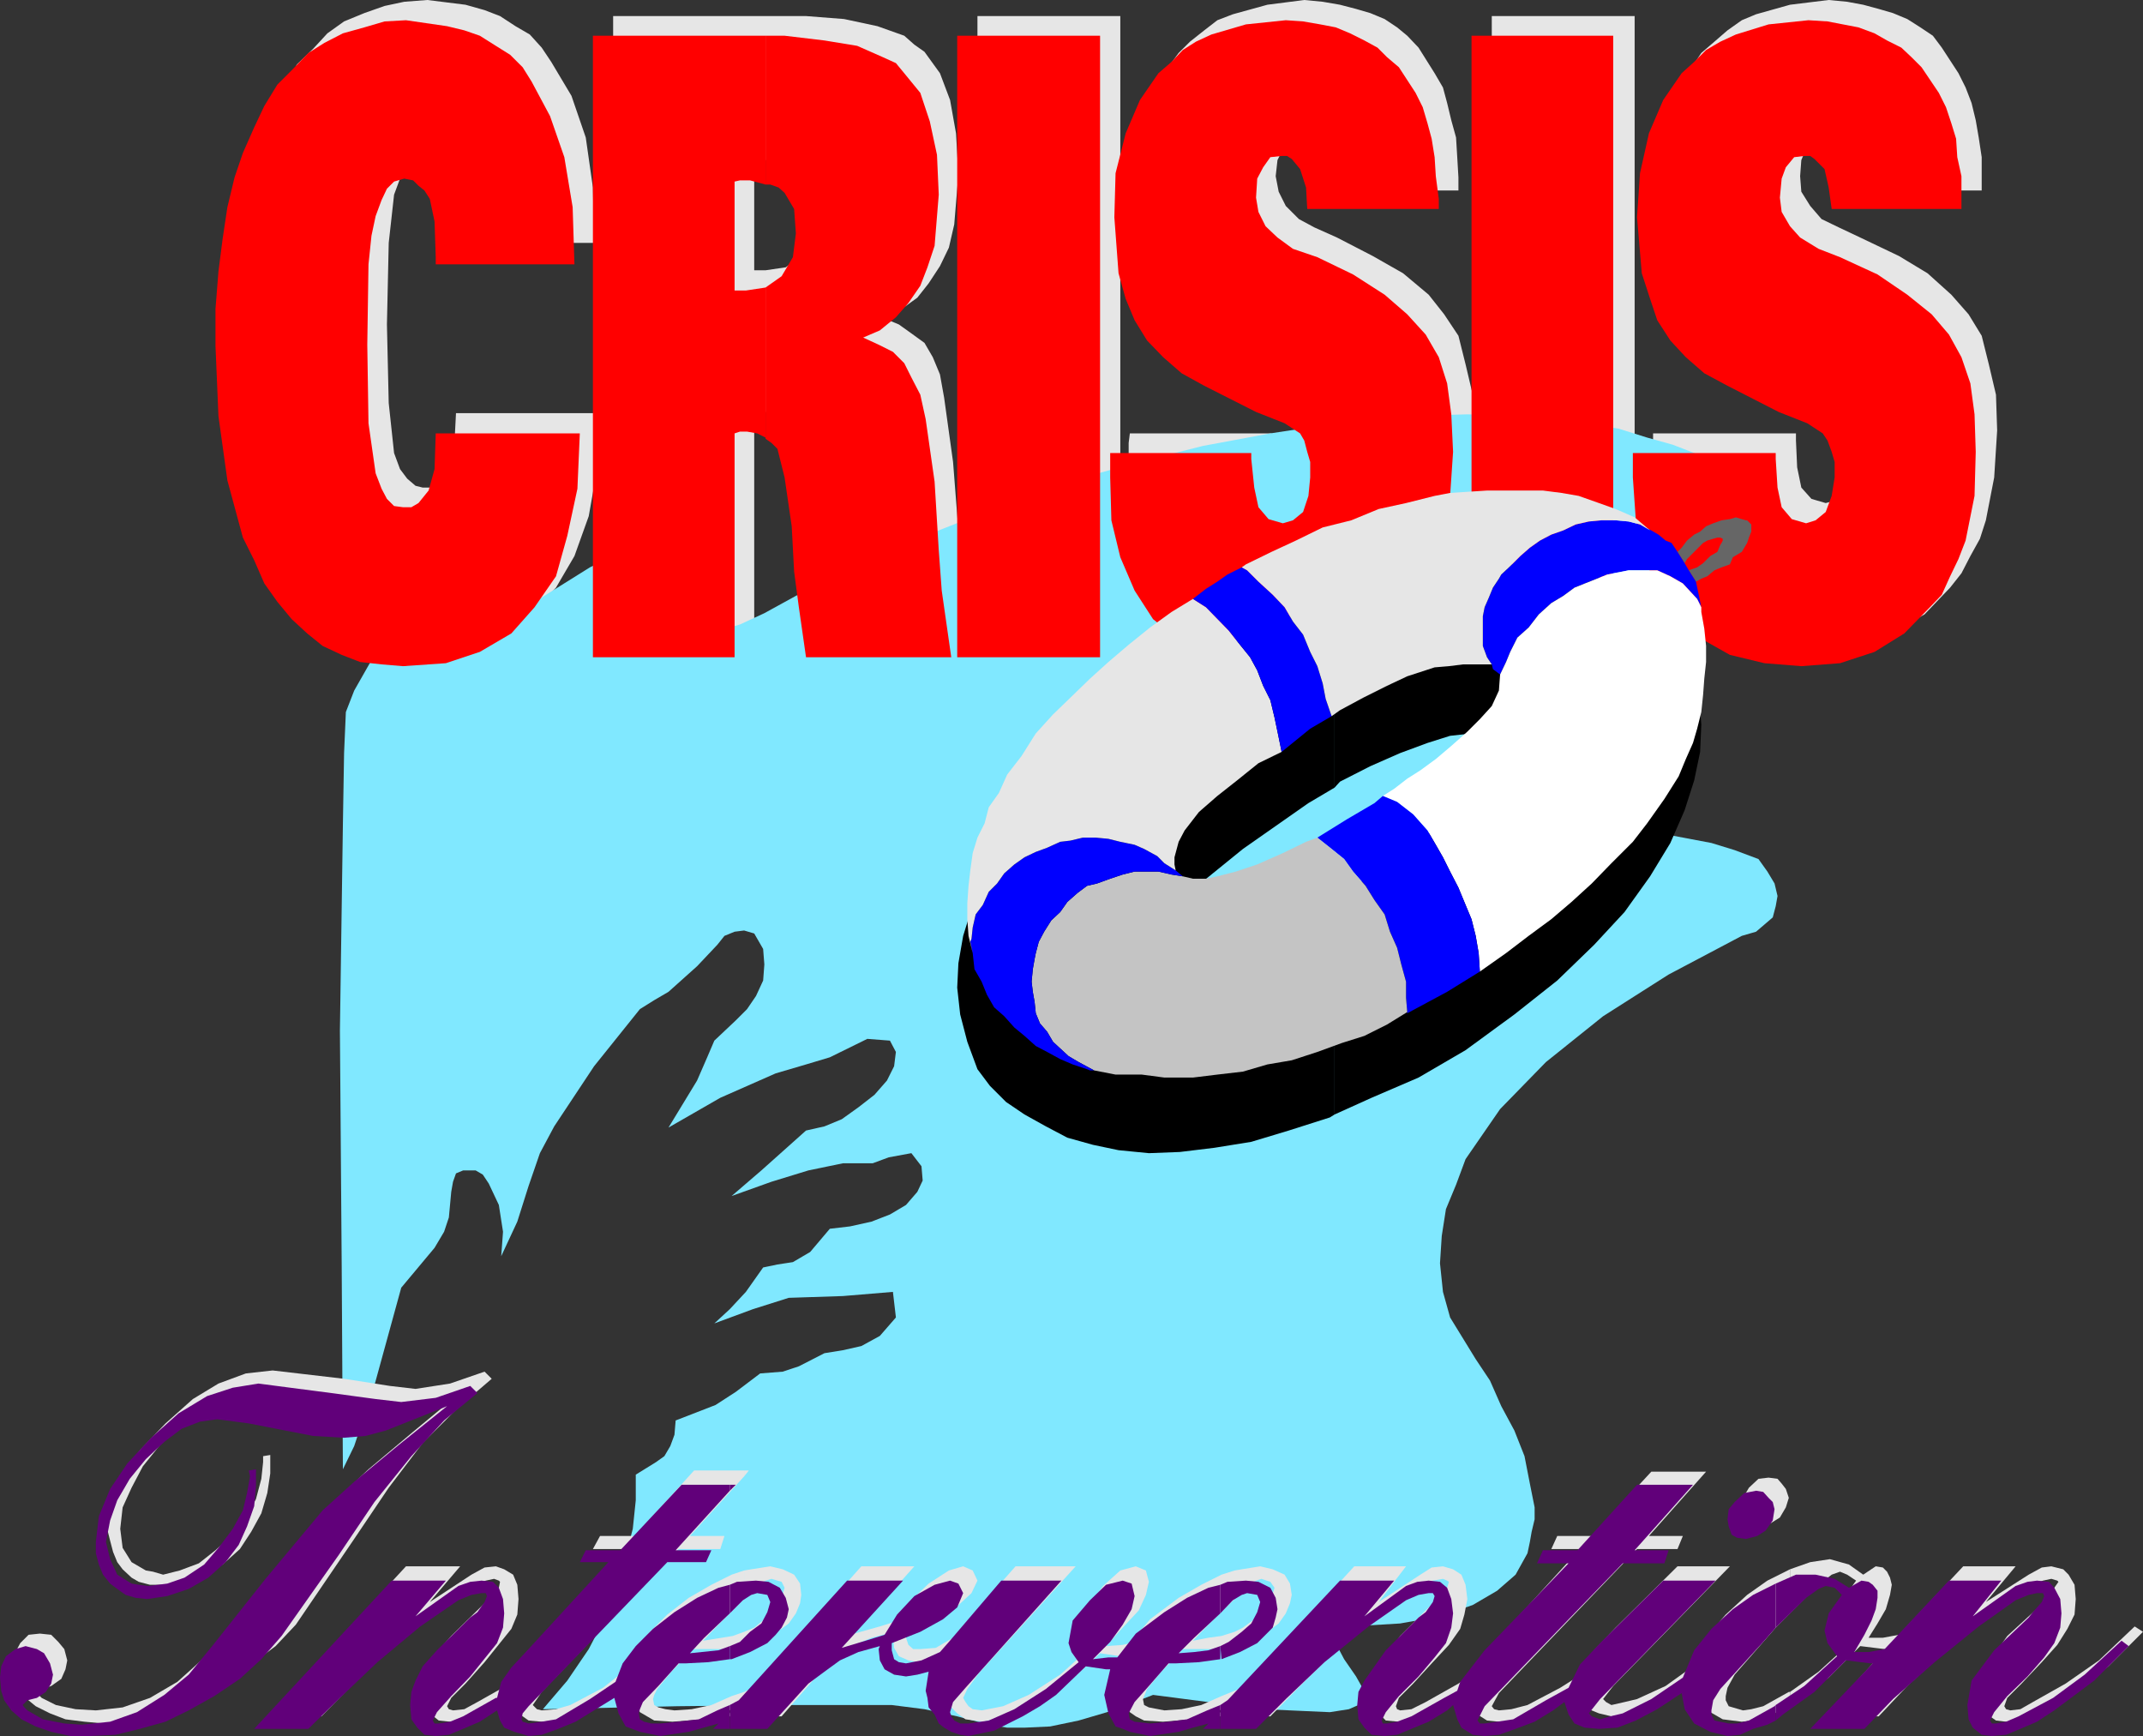
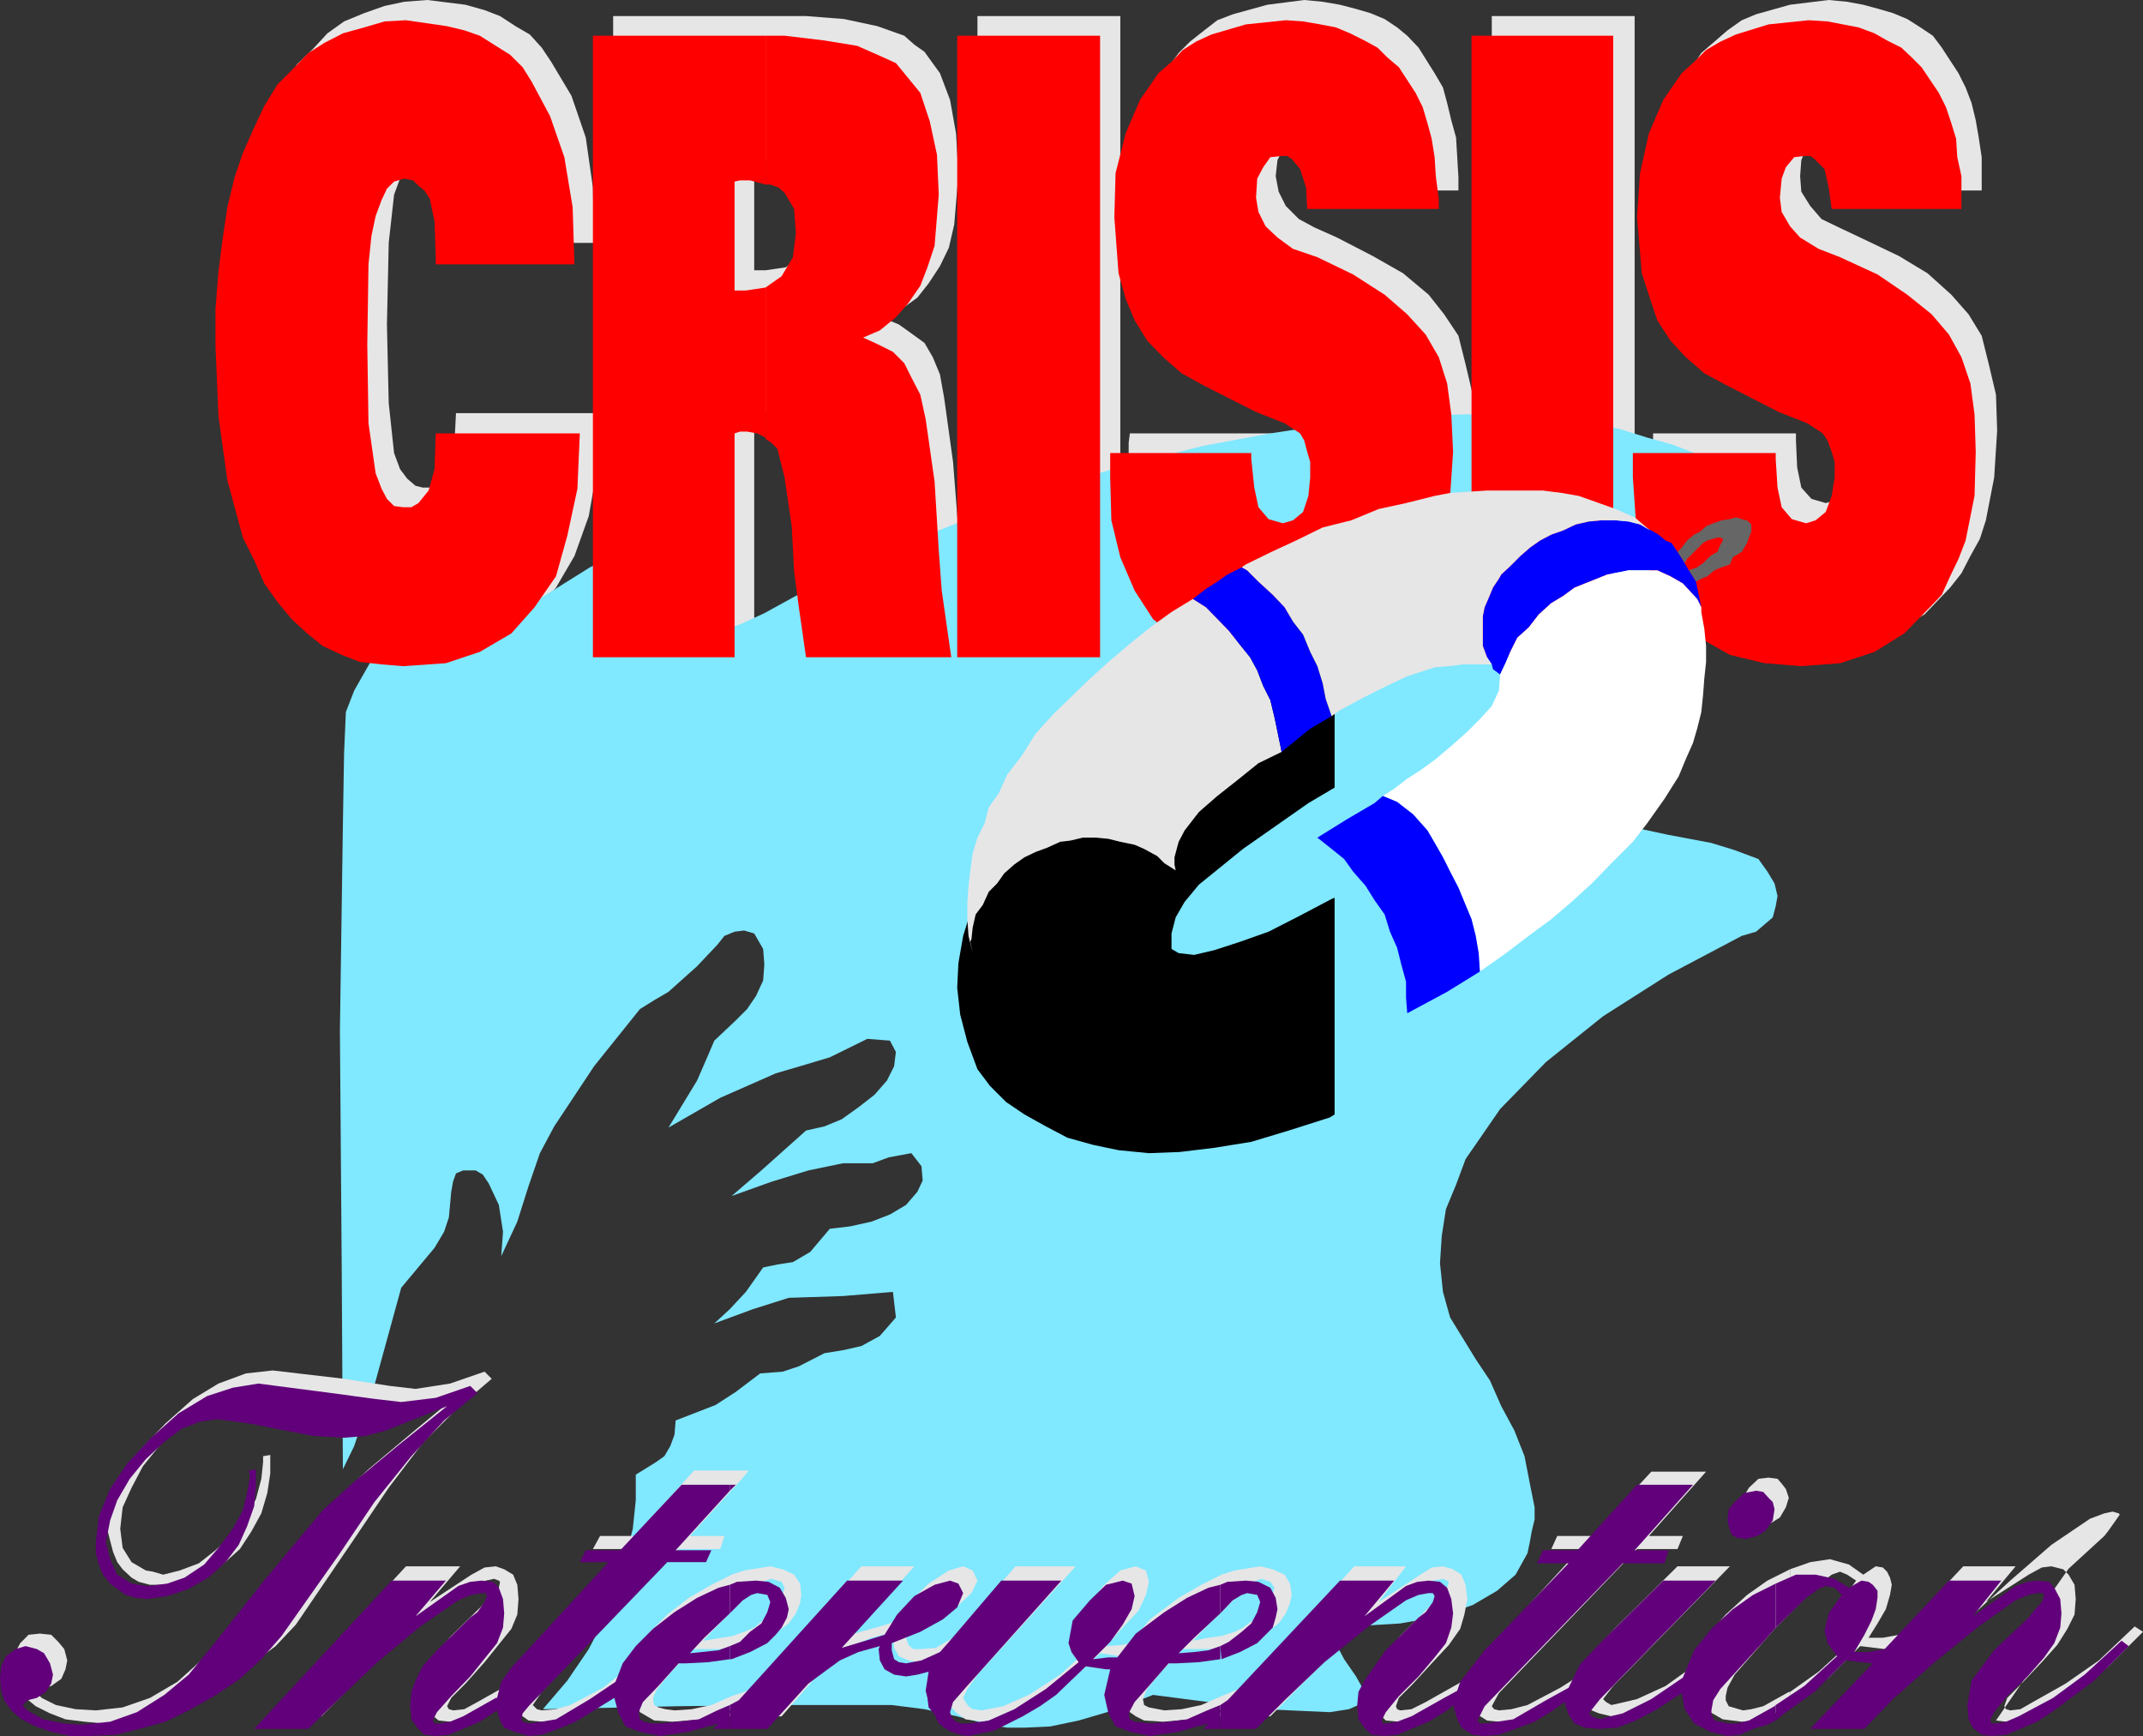
<svg xmlns="http://www.w3.org/2000/svg" width="360" height="291.598">
  <rect width="100%" height="100%" fill="#333333" stroke="none" />
  <path fill="#e6e6e6" d="M277.7 72.797h24V74l.202 4.5.7 3.398 1.699 1.899 2.398.703 1.903-.5 1.5-1.402 1.199-2.399.199-3.402v-2.399l-.5-2.101-.7-1.7-.698-1.199-2.903-1.699-4.5-1.902L293.5 61.5l-3.598-2.402-3.3-2.399-2.7-3.101-1.902-3.2-1.398-3.601-1.2-4-1-9.598.7-7.5 1.199-6.5 2.398-5.699 3.102-4.602L288 7l2.2-1.902 2.402-1.7 2.398-1 5.7-1.601L307.2 0l3.1.297 2.7.5 2.602.703 2.398.7 2.402 1 2.2 1.398L324.699 6l1.5 2L329 12.297l1.2 2.402 1 2.598.702 2.902.5 2.899.5 3.3V32H311l-.398-3.902L309.8 25l-1.602-1.703-.797-.5h-.902l-1.7.3-1.198 1.403-1 2.398-.2 2.7.2 2.601 1.5 2.399L306 36.797l2.902 1.402 3.598 1.7L319 43l4.8 2.898 4 3.602 2.9 3.297 2.202 3.601 1.2 4.801 1.199 5.098.199 6-.5 7.902-1.398 7.2-1 3.101L331 93.398l-1.5 2.899-1.898 2.402-4.301 4.5-5.102 2.899L312.5 108l-6.3.797-6.7-.5-5.5-1.7-5-2.597-3.898-3.402L282 95.797l-2.398-5.297-1.403-6.5-.5-7.203v-4M274.602 2.7v104.097h-24V2.699h24M189.8 72.797h23.802V74l.5 4.5.699 3.398 1.699 1.899 2.102.703 2.199-.5 1.398-1.402 1.203-2.399.297-3.402-.297-2.399-.203-2.101-.699-1.7-.7-1.199-2.898-1.699-4.601-1.902-8.899-4.297-3.601-2.402-3.102-2.399-2.597-3.101-1.903-3.2-1.699-3.601-1-4-.898-9.598.199-7.5 1.699-6.5 2.102-5.699L198 8.898 199.902 7l2.399-1.902 2.199-1.7 2.602-1 5.8-1.601 6.2-.797 3.097.297 2.903.5 2.699.703 2.398.7 2.403 1 2.097 1.398L236.402 6l1.899 2L241 12.297l1.402 2.402.7 2.598.699 2.902.8 2.899.2 3.3.199 3.399V32h-21.8l-.5-3.902-.9-3.098-1.198-1.703-1-.5h-1l-1.903.3-.898 1.403-1.2 2.398-.3 2.7.5 2.601L216 34.598l2.2 2.199 2.6 1.402 3.802 1.7 6 3.101 5.097 2.898L240 49.5l2.602 3.297L245 56.398l1.2 4.801 1.202 5.098.297 6-.5 7.902-1.699 7.2-.898 3.101-1.5 2.898-1.403 2.899-1.898 2.402-4.399 4.5-5.203 2.899-5.597 1.902-6.2.797-6.703-.5-5.797-1.7-4.8-2.597-3.801-3.402-3.602-4.801-1.898-5.297-1.7-6.5-.5-7.203v-2.399l.2-1.601M188.2 2.7v104.097h-24V2.699h24M132 44.898v25.5l1.2.7.702 1.199 1.5 4.5.899 8.402.5 7.5.5 6 1.398 8.098h24.5l-1.699-11-.5-6.7-.898-11.5-1.5-10.8-.7-3.899L156.7 60l-1.398-2.402L153.1 56l-2.1-1.5-2.898-1.203 3.097-1.2L154.102 50 156 47.598l1.902-2.899 1.5-3.101.899-3.899.699-8.402-.398-6.899-1-5.601-1.7-4.5-2.601-3.598-1.7-1.199-1.699-1.5-4.5-1.602-5.601-1.199-6.399-.5H132v24.7h1l1.2.699 1.202 1 1.2 2.601.398 3.899-.398 4.3-2 3.102L132 44.898m0-17.5V2.7h-29v104.098h23.7v-37.4l1.202-.199h1l1.7.2 1.199.5.199.5v-25.5l-3.398.5h-1.903v-18.2l1.203-.3h1.5l2.598.5m-31.2 41.999-.5 9.399-1.398 7.902-2.402 6.7-3.098 5.3-4.101 4.5L84 106.098 78 108l-7 .797-3.598-.297-3.3-.703-3.403-1.2-3.097-1.398-2.903-2-2.398-2.601L49.902 98 48 94.598l-1.898-3.801-1.903-3.899-2.699-9.601-1.2-10.5-.5-12v-6.5l.5-6 .5-5.5.7-5.297 1.5-4.8 1.2-4.602L46.101 18 48 14.2l1.902-3.403 2.7-2.598L55 5.598l2.8-2 3.4-1.399L64.601 1l3.3-.703 3.9-.297 6.398.797 3.203.902L84 2.7l2.602 1.7L89 5.796 91 8l1.602 2.398 3.398 5.7 2.402 7 1.2 8.402.199 9.297H76.6v-.899l-.3-6-.7-4.101-.699-1.2-1.203-1-1-.699H71.3l-1.5.301-1.399 1.2L67.2 30l-1 2.7-.398 3.597-.5 4.5L65 54.5l.3 13.2.9 8.398 1 2.699 1.202 1.601 1.399 1.2 1.199.3h1.5l.902-1 2-1.898.899-3.8.3-5.802h24.2" />
  <path fill="#80e8ff" d="m57.602 246.797-.2-34.098-.3-39.601.5-34.598.199-12 .3-6.902L59.5 116l2.902-5.102 3.598-4.5 2.2-1.199 1.902-.8 1.699.8.699.7.2.699v2.902l.5.5 1.702.398 2.598-.898 3.402-2.203 8.598-6 9.602-6 4.3-2.098 2.2-.5 1.898-.3 1.902.3 1 .5.2.399v1l-.2 1.699v2.101l.5 2.899.899 2.402 1.5 1.7 2.101.699 2.399.3 3.199-.5 3.3-1 4.102-1.898 9.098-5 9.902-4.602 10.297-4.3 10.801-4.301 11-3.899 11.102-3.101 11.5-2.899 11.3-2.101 11.2-1.7 11.097-1.199 10.801-.3 10.5.3 5.102.7 5 .699 4.8.703 4.797 1.5L281 74.7l4.402 1.698 4 1.602 3.899 2.2.898.698.801 1.5V85.2l-1.2 2.399-.8.8-.7.2L290.403 92l-4.601 4.5-6 4.297-3.301 1.5-3.898.902-5.5 14-1.7 5.2L264.7 127l.301 3.398.402 2.602 1.5 2.2 1.899 1.597 4.8 2 6.5 1.402 7.399 1.399 3.902 1.199 4 1.5 1.5 2.101 1.2 2 .5 2.102-.301 1.7-.5 1.898-1.399 1.199L295 156.5l-2.398.7-12.301 6.5-11 7-9.602 7.698-7.699 7.899-5.8 8.402-1.598 4.301-1.7 4.098-.703 4.5-.297 4.601.5 4.801 1.2 4.297 4.3 7 2.399 3.601 1.898 4.301 2.203 4.098 1.7 4.3.898 4.602.8 4v2l-.5 2.098L257 259l-.398 1.898-2 3.602-3.102 2.7-4.098 2.398-5.5 1.902-6.703 1.2-8.398.5-1.399.898-.8 1.5.3 1.402.899 1.7 2 2.898.898 1.601.5 1.2v1l-1 1-1.597.699-3.2.5-11.203-.5-18.5-2.399-6.699 2.598-5.8 1.703-4.798 1-4.3.2h-2.903l-3.097-.5-5.301-1.403-5.5-1.2-5.5-.699H132l-18.2.2-22.6.5 4.1-4.801L98.903 277l2.598-5 1.902-5.3 1.7-5.302 1.199-4.601.5-4.797v-4.3l3.398-2.102 1.403-1 1-1.7.699-1.898.199-2.402 6.7-2.598 3.402-2.203 4.097-3.098 3.801-.3 2.7-.899 4.3-2.203 3.102-.5 3.097-.7 3.102-1.699 2.699-3.101L150 217l-8.398.7-9.102.3-6 1.898-6.5 2.399 2.602-2.399L125.3 217l2.898-4.102 2.403-.5 2.597-.398 2.903-1.703 3.3-3.899L142.8 206l3.601-.8 3.098-1.2 2.7-1.602 1.902-2.199.898-1.902-.2-2.399-1.698-2.199-3.801.7-2.7 1h-5l-5.8 1.199-6.2 1.902-6.699 2.398 5-4.3 7.5-6.7 3.098-.699 2.902-1.199 2.797-2 2.703-2.102L149 181.5l1.2-2.402.3-2.399-1-1.902-3.8-.297-6.298 3.098-4 1.199-5.101 1.5-9.301 4.101-8.7 5 4.802-7.898 1.699-3.902 1.199-2.801 3.602-3.399 1.898-1.898 1.5-2.203 1.2-2.598.202-2.699-.203-2.602-1.5-2.601-1.699-.5-1.598.203-1.703.7-1.199 1.5-3.398 3.597-4.801 4.3-2.399 1.403-2.402 1.5-7.7 9.598-6.698 10.101-2.403 4.5-1.898 5.5-1.899 6L84.2 211l.301-4.102-.7-4.5-1.698-3.601-1-1.5-1.2-.7h-2.101l-1.2.5-.5 1.403-.3 1.7-.399 4.3-.8 2.398-1.602 2.7-5.598 6.699-5 18.203-1.703 4.797-1.199 3.601-1.898 3.899" />
-   <path fill="#e6e6e6" d="M300.7 284.2v2.398l1.202-1 5.297-3.801 5.301-5.297 4.102.5h.199L306.5 288.297h9.102l4.8-5.098 7-6.402 6.899-6 6.5-4.399 2.398-.898 1.403-.3 1 .3.199.2-.7 1-1.199 1.698-.703.899-6 5.5-3.597 5.101-1 4.301.3 2.2.7 1.398L335.3 289l1.699.2 2.102-.2 2.699-1 2.601-1.203 3.098-1.899 6.7-5 5.8-5.8-1.398-.899-6 5.7-5.602 3.898-5.5 3.101-2.098 1.2-1.703.199-.699-.2-.3-.5.5-1.398 2.402-2.402 3.398-3.598 2.602-2.902 1.699-2.7 1.199-2.398.2-2.601-.2-2.399-1-1.699-.898-.902-2-.5-1.602.199-2.2 1.203-7.198 4.598 5-6H329.8l-10.8 11.5-2.7.5h-2.398l1.5-2.399 1.399-2.402.699-2.399.3-1.699-.3-1.199-.5-1-.7-.703-1.198-.2L313 264.5l-2.398-1.703-3.2-.899-3.3.5-3.403 1.2V271l4.801-4.8 2.2-1.7 1.402-.5 1.199.5 1.5 1-2.2 3.098-.699 3.101.5 1.899 1.598 2.199-5.5 5-4.8 3.402" />
+   <path fill="#e6e6e6" d="M300.7 284.2v2.398l1.202-1 5.297-3.801 5.301-5.297 4.102.5h.199h9.102l4.8-5.098 7-6.402 6.899-6 6.5-4.399 2.398-.898 1.403-.3 1 .3.199.2-.7 1-1.199 1.698-.703.899-6 5.5-3.597 5.101-1 4.301.3 2.2.7 1.398L335.3 289l1.699.2 2.102-.2 2.699-1 2.601-1.203 3.098-1.899 6.7-5 5.8-5.8-1.398-.899-6 5.7-5.602 3.898-5.5 3.101-2.098 1.2-1.703.199-.699-.2-.3-.5.5-1.398 2.402-2.402 3.398-3.598 2.602-2.902 1.699-2.7 1.199-2.398.2-2.601-.2-2.399-1-1.699-.898-.902-2-.5-1.602.199-2.2 1.203-7.198 4.598 5-6H329.8l-10.8 11.5-2.7.5h-2.398l1.5-2.399 1.399-2.402.699-2.399.3-1.699-.3-1.199-.5-1-.7-.703-1.198-.2L313 264.5l-2.398-1.703-3.2-.899-3.3.5-3.403 1.2V271l4.801-4.8 2.2-1.7 1.402-.5 1.199.5 1.5 1-2.2 3.098-.699 3.101.5 1.899 1.598 2.199-5.5 5-4.8 3.402" />
  <path fill="#e6e6e6" d="M300.7 271v-7.402l-3.798 1.902-3.402 2.398-3.598 3.301-3.101 3.598-1.7 4.601-5.3 3.801-4.801 2.2-2.098.5-2.203.5-.898-.5-.5-.5 1.699-2.2 19.602-20.101H281.8l-10.399 10.3-3.601 3.801-1.899 3.899-3.8 2.402-5.5 2.898-2.7.7-2.101.199-.801-.2-.398-.5 1.199-2.199L275 260.2h6.8l.9-2.199H277l9.602-10.8h-9.2l-10 10.8h-5.8l-1 2.2h4.8l-13.601 14.898-4.102 5-1 1.5-1.699 1.199-5.5 3.101-2.398 1.2-1.903.199-.5-.2-.199-.5.5-1.398 2.402-2.402 3.297-3.598 2.703-2.902 1.899-2.7.699-2.398.5-2.601-.3-2.399-.7-1.699-1.398-.902-1.7-.5-1.902.199-1.898 1.203-7 4.598 4.597-6H227.5L208.8 283.5h-.198l-1.2.5v4.297h6l5-5.098 6.5-6.402 7.399-6 6.3-4.399 2.098-.898 1.703-.3.7.3.3.2-.3 1-1.403 1.698-1 .899-5.5 5.5-3.597 5.101-1 1.899-.2 2.402.2 2.2 1 1.398L232.8 289l2.199.2 2.102-.2 2.398-1 2.902-1.203 3.098-1.899 1-.699.2 2.2 1.202 1.398L249.8 289l2 .2 2.398-.2 2.602-1 3.101-1.203 3.399-1.899 1.898-1.199.203 1.899 1.5 1.5 1.7.699 2.097.5 3.403-.5 3.097-1.2 3.602-1.898 4.101-2.699.5 2.7 1.399 2.597 2.601 1.5 3.2.402L294.5 289l2.402-.703 2.399-1 1.398-.7V284.2h-.199l-4.3 2.399-2 .5-1.4.199-2.398-.7-.5-1v-.699l.297-1.398 1.203-2.203 6.899-7.899 2.398-2.398m-93.297 3.097v2.199l3.297-1.2 2.903-1.5 1.199-.898L216 271l.7-1.703.3-1.399-.3-1.898-.9-1.5-2-.902-2.1-.5-3.098.5-1.2.199v4.8l1.899-2.199L211 265.5l.902-.3 1.5.5.7 1-.5 1.698-1.403 1.899-1.5 1.703-1.898 1.398-1.399.7m0-5.5v-4.801l-2.203.703-3.398 1.7-3.801 2.198-4.8 3.602-3.4 4-1.198.297-2.801.203 2.8-3.102 2.7-2.898 1.199-2.602.5-2.199-.5-1.902-1.7-.7-2.6.7-2.9 2.601-2.698 3.899-.7 3.3.297 2 .903 1.2-5 4.5-5.301 3.402-4.301 1.899-3.598.699-1.5-.2-.703-.5-.5-.699-.398-.699.699-1.5 1.902-2.601 16.297-18h-10.097l-9.102 10.3-1.398 1.7-2.903 1.699-2.597.203h-1.2l-.8-.703-.403-1.2-.297-1.5L157 272l3.602-2 2.597-2.402 1-2.098-.797-1.703-1.601-.7-2.399.7L156 266l-2.898 2.797-2.102 3.402-3.2 1-4.3 1.2 10.102-11.301h-8.903L126.5 283.5l-1.5.7v4.097h6.3l6.9-7.899 2.202-2L143 276.5l3.402-1.402 3.797-1-.199.5.2 2.199.8 1.402 1.602.7 1.5.3 2.097-.3 2-.5-.297 3.199v1.601l1 2.399 1.2 1.5.699.699 1.398 1 1.5.203 1.403.2 4.097-.903 5-2.399 2.703-1.5 2.899-2.101 5-4.598 3.398.5h.403l-.7 4.301.297 2.898 1.602 2.2 1 .699 1.398.703 3.203.2 4.797-.403 2.602-.797 2.601-.902-.902 1.199h2.902V284l-2.203.898-3.398 1.5-3.301.7-2.898.199-2.602-.5-.8-.399-.2-1 .7-1.699 2.402-2.902 3.597-3.797h5.102l3.601-.703v-2.2l-2.203.7-2.199.3-2.598.5 2.598-2.699 4.402-4.3m-82.402 5.5v2.199h.3l3.102-1.2 2.899-1.5 1.199-.898 1.2-1.699.702-1.703.2-1.399-.2-1.898-1-1.5-1.902-.902-2.098-.5-3.203.5-1.199.199v4.8l2-2.199 1.602-.898 1-.3 1.699.5.5 1-.5 1.698-1 1.899-1.899 1.703-1.703 1.398-1.699.7M125 247v1l.8-1zm0 0" />
  <path fill="#e6e6e6" d="M125 248v-1h-8.398l-10 11H100.8l-1.2 2.2h5L91 274.796l-2.7 2.902-1.698 2.399-.7 2.699H85.7l-5.5 3.101-2.199 1.2-1.898.199-.7-.2-.3-.5.699-1.398 2.398-2.402 3.203-3.598 4.5-5.601 1-2.399.2-2.601-.2-2.399-.703-1.699-1.5-.902-1.398-.5-1.899.199L79.2 264.5l-7 4.598 5.102-6H68.2l-23.297 25.199H54l5-5.098 6.5-6.402 7.5-6 6.2-4.399 2.402-.898 1.398-.3.8.3.2.2-.2 1-1.198 1.698-1.2.899-5.601 5.5-2.399 2.703-1.203 2.398-.898 1.899-.301 2.402.3 2.2.9 1.398L73.7 289l1.902.2 2.199-.2 2.398-1L83 286.797l2.902-1.899.5 1.7.7 1.199L88.8 289l2.199.2 2.402-.2L96 288l3.102-1.203 3.097-1.899 3.403-2.101.699 2.601 1.199 2.2 2.402 1.402 3.098.2 5.102-.403 5-1.7-.903 1.2H125v-4.098l-2.098.7-3.402 1.5-3.3.699-2.9.199-1.5-.2-1.198-.3-.7-.399-.203-1 .203-.699.5-1 2.399-2.902 3.601-3.797h5l3.598-.703v-2.2l-1.898.7-5 .8 2.597-2.699 4.301-4.3v-4.801l-2.098.703-3.402 1.7-3.8 2.198-3.598 2.801-2.903 2.899-2.199 3.101-1.398 2.899-4.301 3.402-5.5 2.898-2.399.7-2.402.199-.8-.2-.7-.699.7-1 .8-1.199 23-24h7l.7-2.199h-5.798L125 248m172.102.2 1.5.198.699.801.699.899.5 1.5-.5 1.601-1 1.7-1.598 1-1.703.199-1.5-.2-.898-.5-.5-1-.2-1.398.2-1.402 1-1.7 1.601-1.5 1.7-.199m-215.7-17.801 1.2 1.2-5.602 4.8-6 6-5.7 7.5-6 8.899-9.6 14.101-3.4 3.602-4.1 3.098-3.798 2.902-4.101 2.7-4.102 1.898-4.297 1.199-4.101.902-4.301.301-3.3-.3-3.2-.403-2.598-1-2.402-1.2-1.7-1.398-1.198-1.5-.903-2.101-.297-2 .7-2.098.8-1.5 1.399-1.402 1.898-.2 1.903.2 1.199 1.199 1 1.203.5 1.898-.301 1.5-.7 1.602-1.698 1.2-1.602.5-.8.3v.398l.8.801 2.402 1.2 3.297.699 3.403.199 4.5-.5 4.597-1.598 4.602-2.699 4-3.602 4.398-4.8 8.602-11.301 9.8-11 5.301-5 7.5-6.297 8.098-6.703-10.3 4.601-3.598.399-3.602.5-5.3-.5-10.5-2.098-5.298-.5-2.902.5-3.098.899L30 239.797l-3.098 2.902L24 246.297l-1.898 3.601-1.5 3.301-.403 3.598.403 3.203 1.5 2.398 2.398 1.399 1.2.203 1.702.5 2.797-.703 3.203-1.2 2.797-2.199 2.903-2.601 2.398-3.098 1.5-2.902.902-3.399.297-2.8v-1l1.203-.2v3.102l-.5 3.297-1 3.402-1.703 3.098-1.898 2.902-2.899 2.598-3.601 1.703L30.5 266l-3.398.2h-1.903l-1.898-.5-1.2-.7-1.5-1.402-.902-1.2L19 260.7l-.5-1.902-.5-2 1-4.297 1.402-4.5 3.098-4.402 4.3-4.5L32.403 235l4.297-2.602 4.602-1.699 4.5-.5 12 1.399 7.699 1.199 4.3.5 5.802-.899 5.8-2" />
  <path fill="red" d="M274.3 76.098h24v1l.302 4.8.699 3.301 1.699 2 2.402.7 1.598-.5L306.7 86l1-2.703.5-3.098v-2.601l-.5-1.7L307 74l-.8-1.203-2.598-1.7L298.8 69.2l-8.602-4.402L286.3 62.7l-3.101-2.7-2.597-2.8-2.2-3.403-1.203-3.598-1.398-4.3L275 36.5l.5-7.402 1.5-6.7 2.402-5.601 3.098-4.5 2.102-1.899 2-2L289 7l2.602-1.203 5.5-1.7 6.699-.699 3.199.2 2.602.5 2.597.5 2.703 1L317 6.797 319.402 8l1.7 1.598 1.699 1.699 2.898 4.3L326.902 18l.899 2.7.8 2.597.2 3.101.699 3.2v5.5h-21.8l-.5-3.598-.7-3.102-1.7-1.699-.698-.5h-1l-1.7.2L300 28.097 299.3 30l-.3 3.2.3 2.398L300.7 38l1.702 1.898 3.098 1.899 3.602 1.402 6.3 2.899 5 3.402 4.098 3.297 2.902 3.402L329.5 60l1.5 4.398.7 5.2.202 6.3-.203 7.399-1.5 7.5L329 93.898l-1.398 2.899-1.403 3.101-2 2.102-4.297 4.398-5 3.102-5.8 1.898-6.5.5-6.2-.5-5.8-1.398-4.801-2.703-4-3.297-3.399-4.8-2.203-5.602-1.398-6.2-.5-7.199v-4.101M271 6v104.398h-23.8V6H271m-84.5 70.098h23.7v1l.5 4.8.702 3.301 1.7 2 2.398.7 1.7-.5L218.901 86l.899-2.703.3-3.098v-2.601l-.5-1.7-.5-1.898-.699-1.203-2.601-1.7L211 69.2l-8.7-4.402-3.8-2.098-3.098-2.7-2.703-2.8-2.097-3.403-1.5-3.598-1.2-4.3-.703-9.399.203-7.402 1.7-6.7 2.398-5.601 3.102-4.5 2.199-1.899 1.898-2L200.902 7l2.598-1.203 5.8-1.7 6.7-.699 2.902.2 2.899.5 2.601.5 2.399 1 2.398 1.199L231.402 8 233 9.598l2 1.699 2.8 4.3L239 18l.8 2.7.7 2.597.5 3.101.2 3.2.5 3.8v1.7h-22.098l-.2-3.598-1-3.102L217 26.7l-.8-.5h-.9l-1.898.2-1.203 1.699-1 1.902-.199 3.2.402 2.398 1.2 2.402 2 1.898 2.597 1.899 4.102 1.402 6 2.899 5.3 3.402 3.801 3.297L239.5 56.2l2.2 3.8 1.402 4.398.699 5.2.3 6.3-.5 7.399-1.402 7.5L241 93.898l-1.2 2.899-1.698 3.101-1.903 2.102-4.097 4.398L227 109.5l-5.7 1.898-6.5.5-6.5-.5-5.5-1.398-5-2.703-4.1-3.297-3.098-4.8-2.403-5.602-1.5-6.2-.199-7.199v-4.101M184.8 6v104.398h-24V6h24m-56.198 42.297v25.402l1 .7 1 1 1.199 4.8L133 88.4l.402 7.601.797 6 1.203 8.398h24.399L158.199 99.2l-.5-6.8L157 80.9l-1.5-10.5-.898-4.102-1.5-2.899-1.2-2.398L150 59.098l-2.398-1.2L145 56.7l2.8-1.199 2.7-2.203 2.102-2.399 2-2.898 1.199-3.102L157 41.297l.7-8.598-.298-6.699-1.203-5.602-1.597-4.8-2.7-3.301-1.402-1.7-2.2-1L144 7.7l-5.5-.902L131.8 6h-3.198v25h.8l1.399.5 1 .898 1.601 2.7.297 4.101-.5 4-1.898 3.2-2.7 1.898" />
  <path fill="red" d="M128.602 31V6h-29v104.398h23.8V72.797l.899-.297h1.199l1.7.297 1.402.703v.2-25.403l-3.301.5h-1.899V30.5l.899-.203H126l2.602.703m-31.2 41.797-.402 9.3L95.3 90l-1.898 6.797L89.801 102l-3.899 4.398-5.3 3.102-5.7 1.898-7.203.5-3.597-.3-3.602-.399L57.402 110l-3.203-1.5-2.597-2.102L49 104l-2.398-2.902-2.2-3.098-1.703-3.902-1.898-3.801-2.602-9.598-1.5-10.8-.5-11.801v-6.2l.5-6.3.703-5.5.797-5.301 1.203-5 1.399-4.098 1.898-4.3 1.703-3.602 2.2-3.598 2.597-2.601 2.602-2.7L54.5 7.2l3.102-1.601 3.597-1 3.403-1 3.597-.2 6.903 1 2.898.7L80.602 6 83.3 7.7l2.398 1.5 2.102 2.097 1.5 2.402 3.101 5.801 2.399 6.898 1.398 8.399.301 9.601H73.2V43.2l-.2-6-.8-3.8-.9-1.4-1-.8-.898-.903-1.5-.297-1.703.5L65 31.7l-.898 1.898-1 2.699-.7 3.3-.5 4.801-.203 13.5.203 13.2 1.2 8.402 1 2.598.898 1.699L66.2 85l1.5.2h1.402l1.199-.7L72 82.398l1-3.601.2-6h24.202" />
  <path fill="#61007a" d="M298.3 286.398V289l1.2-1 5.3-3.8 5.302-5.302 4.097.5h.403l-10.5 11h9.097l4.801-5 7-6.199 7.402-6 6.2-4.402 2.199-.899 1.398-.3h1l.203.5-.402 1-1.5 1.699-.7.902-5.8 5.5-3.8 5.098-.7 4.101.2 2.399.702 1.402 1.5 1.2 1.7.199 2.398-.2 2.402-1 2.797-1.199 2.903-1.902 6.699-5 5.8-5.797-1.199-.902-6.203 5.699-5.297 3.902-5.8 3.098-2.102.902-1.7.301h-.698l-.301-.5.699-1.402 2.2-2.7 3.402-3.3 2.8-3.2 1.7-2.398 1-2.602.199-2.398-.2-2.402-1-1.899-.902-1-2-.199-1.597.2-2 .698-7.2 5.102 4.797-6h-8.797l-10.8 11.5-2.7.5H311.5l1.7-2.902 1.202-2.399.7-1.902.3-1.899V267.2l-.8-1-.7-.5-1.203-.199-2.097 1.2-2.403-1.5-3.199-.7h-3.3l-3.4 1.5v7.398l5.102-5 2.098-1.5 1.2-.5 1.5.301 1.202 1.2-2.202 3.1-.699 2.898.5 2.102 1.602 2.2-5.5 5-4.801 3.198" />
  <path fill="#61007a" d="M298.3 273.398V266l-3.8 1.898-3.398 2.399-3.602 3.3-2.898 3.602-1.903 4.598-5.297 3.601-4.8 2.399-2.102.5-1.7.5-1.398-.5-.5-.5 1.899-2.399 19.398-19.898h-8.797L269 275.797l-3.598 3.8-1.902 3.903-3.8 2.098-5.5 3.199-2.7.402-2.098.301h-.8l-.403-.5 1.203-2.402 23.2-24h7l.699-2.2h-5.7l9.801-11H275l-10 11h-5.8l-1 2.2h5.3l-14.098 14.601-4.101 5.301-.5 1.5-2.2 1.2-5.5 3.097-2.402.902-1.699.301h-.7l-.198-.5.699-1.402 2.199-2.7 3.3-3.3 2.7-3.2 1.902-2.398.899-2.602.3-2.398-.3-2.402-.7-1.899-1.199-1L240 265.5l-1.898.2-1.903.698-7 5.102 5-6h-9.097l-18.7 19.898-.203.2-1.199.8v4h6l5-5 6.5-6.199 7.402-6 6.297-4.402 2.102-.899 1.699-.3h.7l.3.5-.3 1-1.2 1.699-1.2.902-5.5 5.5-3.6 5.098-1 1.902-.2 2.2.2 2.398 1 1.402 1.202 1.2 2.2.199 2.097-.2 2.403-1L240 289.2l3.102-1.902 1-.899.699 2.399.699 1.402 1.902 1.2 2 .199 2.399-.2 2.8-1 3.2-1.199 3.101-1.902 1.899-1.399.699 2.102 1 1.5 1.7.7 2.402.198 3.097-.199 3.102-1.199 3.601-1.902 4.098-2.7.5 2.7 1.602 2.402 2.699 1.398 2.898.7 2.102-.2 2.199-1 2.402-.699 1.399-.699v-2.602l-.2.2-4.3 2.402-2 .5h-1.399L288 289l-.5-1v-.703l.3-1.7 1.2-1.898 7.2-7.902 2.1-2.399M205 276.5l.2 2.2 3.1-1.2 2.9-1.5 2.6-2.602.5-1.699.302-1.402-.301-1.899-.899-1.699-2-1-2.101-.199-3.102.2-1.199.5v4.8l2.102-2.203 1.5-.899.898-.3 1.7.3.5 1.2-.5 1.699-1 1.902-1.598 1.399-2.2 1.699-1.402.703" />
  <path fill="#61007a" d="M205 271v-4.8l-2 .5-3.598 1.698-3.8 2.399-4.801 3.601-3.102 4h-1.5l-2.597.301 2.898-2.902 2.102-2.899 1.5-2.601.5-2.2-.5-2.097-1.5-.5-2.801.7-2.7 2.597-2.902 3.402L179.5 276l.5 1.5 1.2 1.7-5.5 4.5-5.298 3.398-4.3 1.902-3.403.5h-1.398l-1-.5-.5-.703-.2-.7.5-1.699 2.098-2.398 16.102-18h-10.102l-8.797 10.297-1.5 1.703-3.101 1.398-2.602.5L151 279.2l-.8-.5-.4-1.5V276l4.802-1.902 3.8-2.098 2.399-2 1-2.402L161 266l-1.398-.5-2.602.7-3.398 1.898-2.903 3.101-2.097 3.399-3.2 1-4 1.199L151.7 265.5h-9.398l-18.2 20.098-1.5.8v4h6.301l6.899-7.601 2.699-2 2.602-1.899 3.097-1.398 3.602-1-.2.5.2 1.898.8 1.5 1.598.899 2 .3 1.903-.3 1.898-.5-.5 3.203.3 1.2.2 1.597 1 1.203.7 1.5.902.7 1.199.698 1.5.5 1.398.2 4.301-.899 4.8-2.402 2.9-1.7 2.702-1.898 5-4.8 3.399.5h.699l-1 4.3.7 3.098 1.202 2.203 1.2.398 1.199.5 3.398.7 4.801-.7 2.402-.699L203 289.5l-.898.898H205v-4l-2.2.899-3.398 1.5-3.101.402-3.102.301-2.597-.3-.801-.403-.2-1 1-1.899L193 283.2l3.3-3.8h1.2l3.902-.2 3.598-.5v-2.2l-2 .7-2.398.3-2.602.2 2.602-2.602L205 271m-82.398 5.5v2.2h.3l3.098-1.2 2.902-1.5 1.399-1.402 1-1.2.898-1.699.301-1.402-.5-1.899-1-1.699-1.898-1L127 265.5l-3.2.2-1.198.5v4.8l2.199-2.203 1.398-.899 1-.3 1.703.3.5 1.2-.5 1.699-1 1.902-1.902 1.399-1.7 1.699-1.698.703m0-27.102v1l1-1zm0 0" />
  <path fill="#61007a" d="M122.602 250.398v-1H114.5l-10.3 11h-5.798l-1 2h4.797L88.602 277.2l-2.7 2.899L84.2 282.5l-.699 2.7h-.2l-5.5 3.097-2.198.902-1.903.301H73l-.3-.5.702-1.402 2.399-2.7 3.199-3.3L83.5 276l1-2.602.2-2.398-.2-2.402-.7-1.899-1-1-1.898-.199-1.902.2-2 .698-7.2 5.102 5.102-6h-9.101l-23.102 24.898h9.102l5.101-5 6.5-6.199 7.2-6L77 268.797l2.2-.899 1.702-.3h.7l.199.5-.399 1-1.203 1.699-1.199.902-5.598 5.5L71 279.9l-1.2 2.398-.698 1.902-.2 2.2.2 2.398 1 1.402 1.199 1.2 1.898.199 2.203-.2 2.399-1 2.8-1.199 2.899-1.902L84 289l.7 1.2 1.702.698 2.399.7 2.199-.2 2.8-1 2.9-1.199 3.1-1.902 3.4-2.098.702 2.598 1.2 2.203 2.398.898 3.402.7 4.797-.7 5-1.398-.898.898h2.8v-4l-2.101.899-3.098 1.5-3.601.402-2.899.301h-1.5l-1.203-.3-.699-.403-.2-1 .2-.7.5-1.199 2.602-2.699 3.398-3.8h1.2l3.8-.2 3.602-.5V276.5l-1.903.7-4.797.5 2.399-2.602 4.3-4.098v-4.8l-1.902.5-3.597 1.698-3.801 2.399-3.602 2.8-2.898 2.903-2.2 2.898-1.199 3.102-4.3 2.898-5.7 3.399-2.402.402-2.2.301-1-.3-.198-.403.199-1 1-1.2 23.3-24.199h6.5l.899-2h-6l9.102-10m172.398 0 1.2.2.902 1 .699.699.3 1.203-.3 1.898-1.2 1.7-1.402.902-1.898.5-1.5-.203-.899-.5-.5-1.399-.203-1.199.203-1.699 1-1.203 1.598-1.5 2-.399M79 232.797 80.2 234l-5.598 4.598-5.5 6-6.2 7.699-6 8.902-9.601 13.598-3.399 3.902L40.301 282 36 284.898l-4.3 2.399-3.9 1.902-4.3 1.2-4.098 1-4.3.199H11.8l-3.2-.7L6 290l-2.398-1.203-1.7-1.5-1.203-1.7L.2 284l-.2-2.203.2-1.899.8-1.699L2.602 277l1.699-.5 1.898.5 1.203.7 1 1.698.5 1.899-.3 1.5-.903 1.402-1.5 1-1.597.399-.801.8.3.399.5.5 2.598 1.5 3.602.703 2.898.2 4.801-.5 4.5-1.602 4.602-2.899 4.097-3.402 4.102-5 8.8-11.098 9.598-11.5 5.301-4.8 7.5-6.2 8.102-6.5-10.301 4.098-3.399.902-3.601.301-5.2-.3-10.8-2.102-5.301-.7-2.898.399L30.5 240l-2.898 2.2-3.102 2.898-2.7 3.3L19.7 252l-1.2 3.398-.7 3.602.7 2.898 1.2 2.602 2.402 1.5 1.199.2 1.699.198 3.102-.398L31 265l3.3-2.203L36.7 260l2.402-3.203 1.699-3.098.699-2.902L42 248l-.2-1 1.2-.203v2.8L42.7 253l-1.2 3.398-1.398 3.102-2.2 2.898L35 265l-3.3 1.898-3.598 1.2-3.403.5-1.898-.2-1.7-.5-1.402-1L18.5 266l-1.2-1.5-.698-1.703-.5-1.899V259l.5-4.3 1.898-4.602 2.902-4.301 4-4.297L30 237.398l4.8-2.898 4.302-1.402 4.3-.7L55.7 234l7.403 1 4.3.5 5.797-.703 5.801-2" />
  <path fill="#666" d="m283.7 95.797 1.402-.5 1-.7 1.199-1.199 1.199-.699.5-1.199.2-.3.202-.403V90.5l-.402-.203h-.5l-.7.203-1 .297-.698.402-2.7 2.7-.402.699-1.2-1.899.7-.699.902-1.203 1.2-1 1-.5 1-.899 1.199-.5 1.398-.5 1.403-.199 1-.3 1 .3.699.2h.199l.7.699v1.199l-.4 1-.3.902-.898 1.5-1.5.899-.5 1.199-1.403.5-1.199.5-1.2 1-1 .402-.898.5-1.203-1.902" />
-   <path d="M224.2 150.797v36.402l6.202-2.8 7.899-3.399 7.898-4.602 8.203-6 7.2-5.699 6.199-6 5.101-5.5 4.297-6 3.403-5.601 2.398-5.5 1.602-5 1-4.801.199-4.598-.399-4.5-1-4.101-1.703-3.899-1.898-3.3-2.399-2.899-2.902-2.602-3.598-2.199-3.8-1.402-4.102-1.2-4.598-.5-4.8-.3h-4.5L239.8 96l-10.602 2.7-5 1.898v31.699l.903-1 5.097-2.598 5-2.199 4.602-1.703 3.8-1.2 3.598-.398 2.203.399 1.2.5.398.699.3 1.5v1.203l-.698 2.598-2 2.699-2.602 2.601-7.398 5.801-9.602 6.7-4.8 2.898" />
  <path d="M224.2 132.297v-31.7l-5.598 2.2-10.5 4.5-10.102 6.3-9.398 6.403-8.602 7.7-3.598 3.597-3.402 4.3-3.098 4.403-2.902 4-2.098 4.398-1.703 4.301-1.398 4.5-.801 4.598-.2 4.101.5 4.5 1.2 4.602 1.7 4.598 2.1 2.8 2.7 2.7 3.102 2.101 3.597 2 3.602 1.899 4.3 1.199 4.301.902 5.098.5 5.2-.199 5.8-.703 6.2-1 6.3-1.899 6.902-2.199.797-.5v-36.402l-.5.203-5.5 2.898-5.097 2.602-4.801 1.7-4.301 1.398-3.398.8-2.602-.3-1.2-.7v-2.601l.7-2.7 1.5-2.597 2.402-2.902 7.399-6 11-7.7 4.398-2.601" />
  <path fill="#00f" d="m283.7 95.797 1.202 1.902.899 4.301-.7-1.402L282.7 98l-2.097-1.203-2.2-1h-4.8L270 96.5l-5.5 2.2-1.898 1.398-2 1.199-2.102 1.902-1.7 2.2-1.898 1.699-1.203 2.402-.699 1.7-1 2.097-1.2-.899-.198-.8-.801-1.2-.7-1.898v-5l.301-1.5.7-1.602.699-1.699 1-1.5.398-.699 1.5-1.402 1.703-1.7L257 92l1.7-1.203 1.902-1 2-.7 2.097-1 2.203-.5 2.098-.199h2.402l2.2.2 1.898.5 1.902 1 1.2.699 1.199 1 1 .402 1 1.5L283 94.598l.402.699.297.5" />
  <path fill="#fff" d="m285.8 102-.698-1.402L282.699 98l-2.097-1.203-2.2-1h-4.8L270 96.5l-5.5 2.2-1.898 1.398-2 1.199-2.102 1.902-1.7 2.2-1.898 1.699-1.203 2.402-.699 1.7-1 2.097-.2 2.703-1.198 2.598-2 2.199-2.102 2.101-2.7 2.399-2.6 2.203-2.598 1.898-2.2 1.399-2.203 1.703-1.898 1.2 2.398 1 2.703 2.097 2.399 2.703 1.398 2.398 1.203 2.102 1.2 2.398 1.398 2.7 1.2 2.902 1 2.398.702 2.801.5 2.899.2 3.101 4.398-3.101 3.8-2.899 3.802-2.8L264 151.5l3.402-3.102L270.7 145l3.602-3.602 2.398-3.101 2.903-4.098 2.398-3.8 1.2-2.899 1.202-2.703.7-2.399.699-2.8.3-2.899.2-2.699.3-2.8v-2.7l-.3-2.902-.5-2.801V102" />
  <path fill="#00f" d="m248.602 163.2-.2-3.102-.5-2.899-.703-2.8-1-2.399-1.199-2.902-1.398-2.7-1.2-2.398-1.203-2.102-1.398-2.398-2.399-2.703-2.703-2.098-2.398-1-1.399 1.2-4.601 2.699-5 3.101 2.398 1.899 2.102 1.699 1.5 2.101 2.101 2.399 1.5 2.402 1.7 2.399.898 2.902 1.2 2.7.702 2.8.797 2.898v2.7l.203 2.601 6.7-3.601 5.5-3.399" />
-   <path fill="#c4c4c4" d="m183.8 179.797-2.6-1.399-1.7-1-2.598-2.398-1-1.703-1.203-1.399L174 170.2l-.2-1.902-.3-1.7-.2-1.699.2-2.101.3-1.7.2-1 .5-1.898.902-1.699 1.2-1.902 1.5-1.399 1.199-1.699L181 150l1.602-1.203 1.699-.399 2.199-.8 2.102-.7 2-.5h4l2.199.5 1.898.301 1.703.399h2.2l1.898-.399 3.102-.8 3.597-1.2 4.301-1.902 3.902-1.899 1.899-.699 2.398 1.899 2.102 1.699 1.5 2.101 2.101 2.399 1.5 2.402 1.7 2.399.898 2.902 1.2 2.7.702 2.8.797 2.898v2.7l.203 2.402-3.402 2.098-3.8 1.902-3.798 1.2-4.101 1.5-4.301 1.398-4.098.699-4.101 1.203-4.301.5-4.098.5h-4.8l-3.801-.5h-4.399l-3.601-.703" />
-   <path fill="#00f" d="m163 158.2.2-.5.202-1.903.5-2.2 1.2-1.597 1-2.203 1.398-1.399 1.2-1.699 1.702-1.5 1.7-1.199 1.898-.902 1.902-.7 2.2-1 1.699-.199 2.101-.5h2.2l2.097.2 2 .5 2.403.5 1.597.699 2.203 1.199 1.2 1.203 1.898 1.2 1.2 1-1.9-.302-2.198-.5h-4l-2 .5-2.102.7-2.2.8-1.698.399L181 150l-1.7 1.5-1.198 1.7-1.5 1.398-1.2 1.902-.902 1.7-.5 1.898-.2 1-.3 1.699-.2 2.101.2 1.7.3 1.699.2 1.902.7 1.7 1.202 1.398 1 1.703 2.598 2.398 1.7 1 2.6 1.399h-.698l-.5-.2-2.403-.8-2.097-.899-2.2-1.199-1.902-1-1.898-1.699-1.7-1.402-1.703-1.899-1.699-1.5-1.2-2.101-.898-2.2-1.203-2.101-.297-2.7L163 158.2" />
  <path fill="#e6e6e6" d="m163 158.2.2-.5.202-1.903.5-2.2 1.2-1.597 1-2.203 1.398-1.399 1.2-1.699 1.702-1.5 1.7-1.199 1.898-.902 1.902-.7 2.2-1 1.699-.199 2.101-.5h2.2l2.097.2 2 .5 2.403.5 1.597.699 2.203 1.199 1.2 1.203 1.898 1.2-.2-1V144l.7-2.602 1-1.898 2.402-3.102 3.098-2.699 3.3-2.601 3.602-2.899 3.899-1.902-.7-3.399-.5-2.398-.699-2.902-1.203-2.399-1-2.601-1.199-2.2-1.7-2.101-1.898-2.399-3.8-3.898-2.2-1.402-3.601 2.199-3.602 2.601-3.597 2.899-3.403 2.902-3.097 2.801-3.301 3.2-2.899 2.8-2.902 3.2-2.398 3.8-2.403 3.098-1.398 3.101-1.7 2.399-.699 2.699-1.203 2.402-.797 2.598-.402 2.902-.3 2.598-.2 2.902v2.7l.2 2.8.702 2.899-.402-1.899" />
  <path fill="#00f" d="m208.602 95.297.898.5 1.902 1.902 2.399 2.2 2 2.101 1.398 2.398 1.703 2.2 1.2 2.902 1.199 2.398.898 2.899.5 2.601 1 2.899-3.597 2.101-4.801 3.899-.7-3.399-.5-2.398-.699-2.902-1.203-2.399-1-2.601-1.199-2.2-1.7-2.101-1.898-2.399-3.8-3.898-2.2-1.402 2.2-1.7L204.5 97.7l1.7-1.199 2.402-1.203" />
  <path fill="#e6e6e6" d="M250.602 111.598H245.8l-2.399.3-2.402.2-4.598 1.5-3.402 1.601-4 2-3.898 2.098-1.403 1-1-2.899-.5-2.601-.898-2.899-1.2-2.398-1.199-2.902-1.703-2.2L215.8 102l-2-2.102-2.399-2.199-1.902-1.902-.898-.5.699-.5 4.3-2.098 4.098-1.902 4.5-2.2L227 87.399l4.602-1.898 4.597-1L241 83.297l2.602-.5 3.097-.2 3.102-.199h9.398l3.102.399 2.898.5 3.403 1.203 2.8 1 3.2 1.398 2.597 2.2-1.699-1-1.898-.5-2.2-.2H269l-2.098.2-2.203.5-2.097 1-2 .699-1.903 1L257 92l-1.598 1.398-1.703 1.7-1.5 1.402-.398.7-1 1.5-.7 1.698-.699 1.602-.3 1.5v5l.699 1.898.8 1.2" />
</svg>